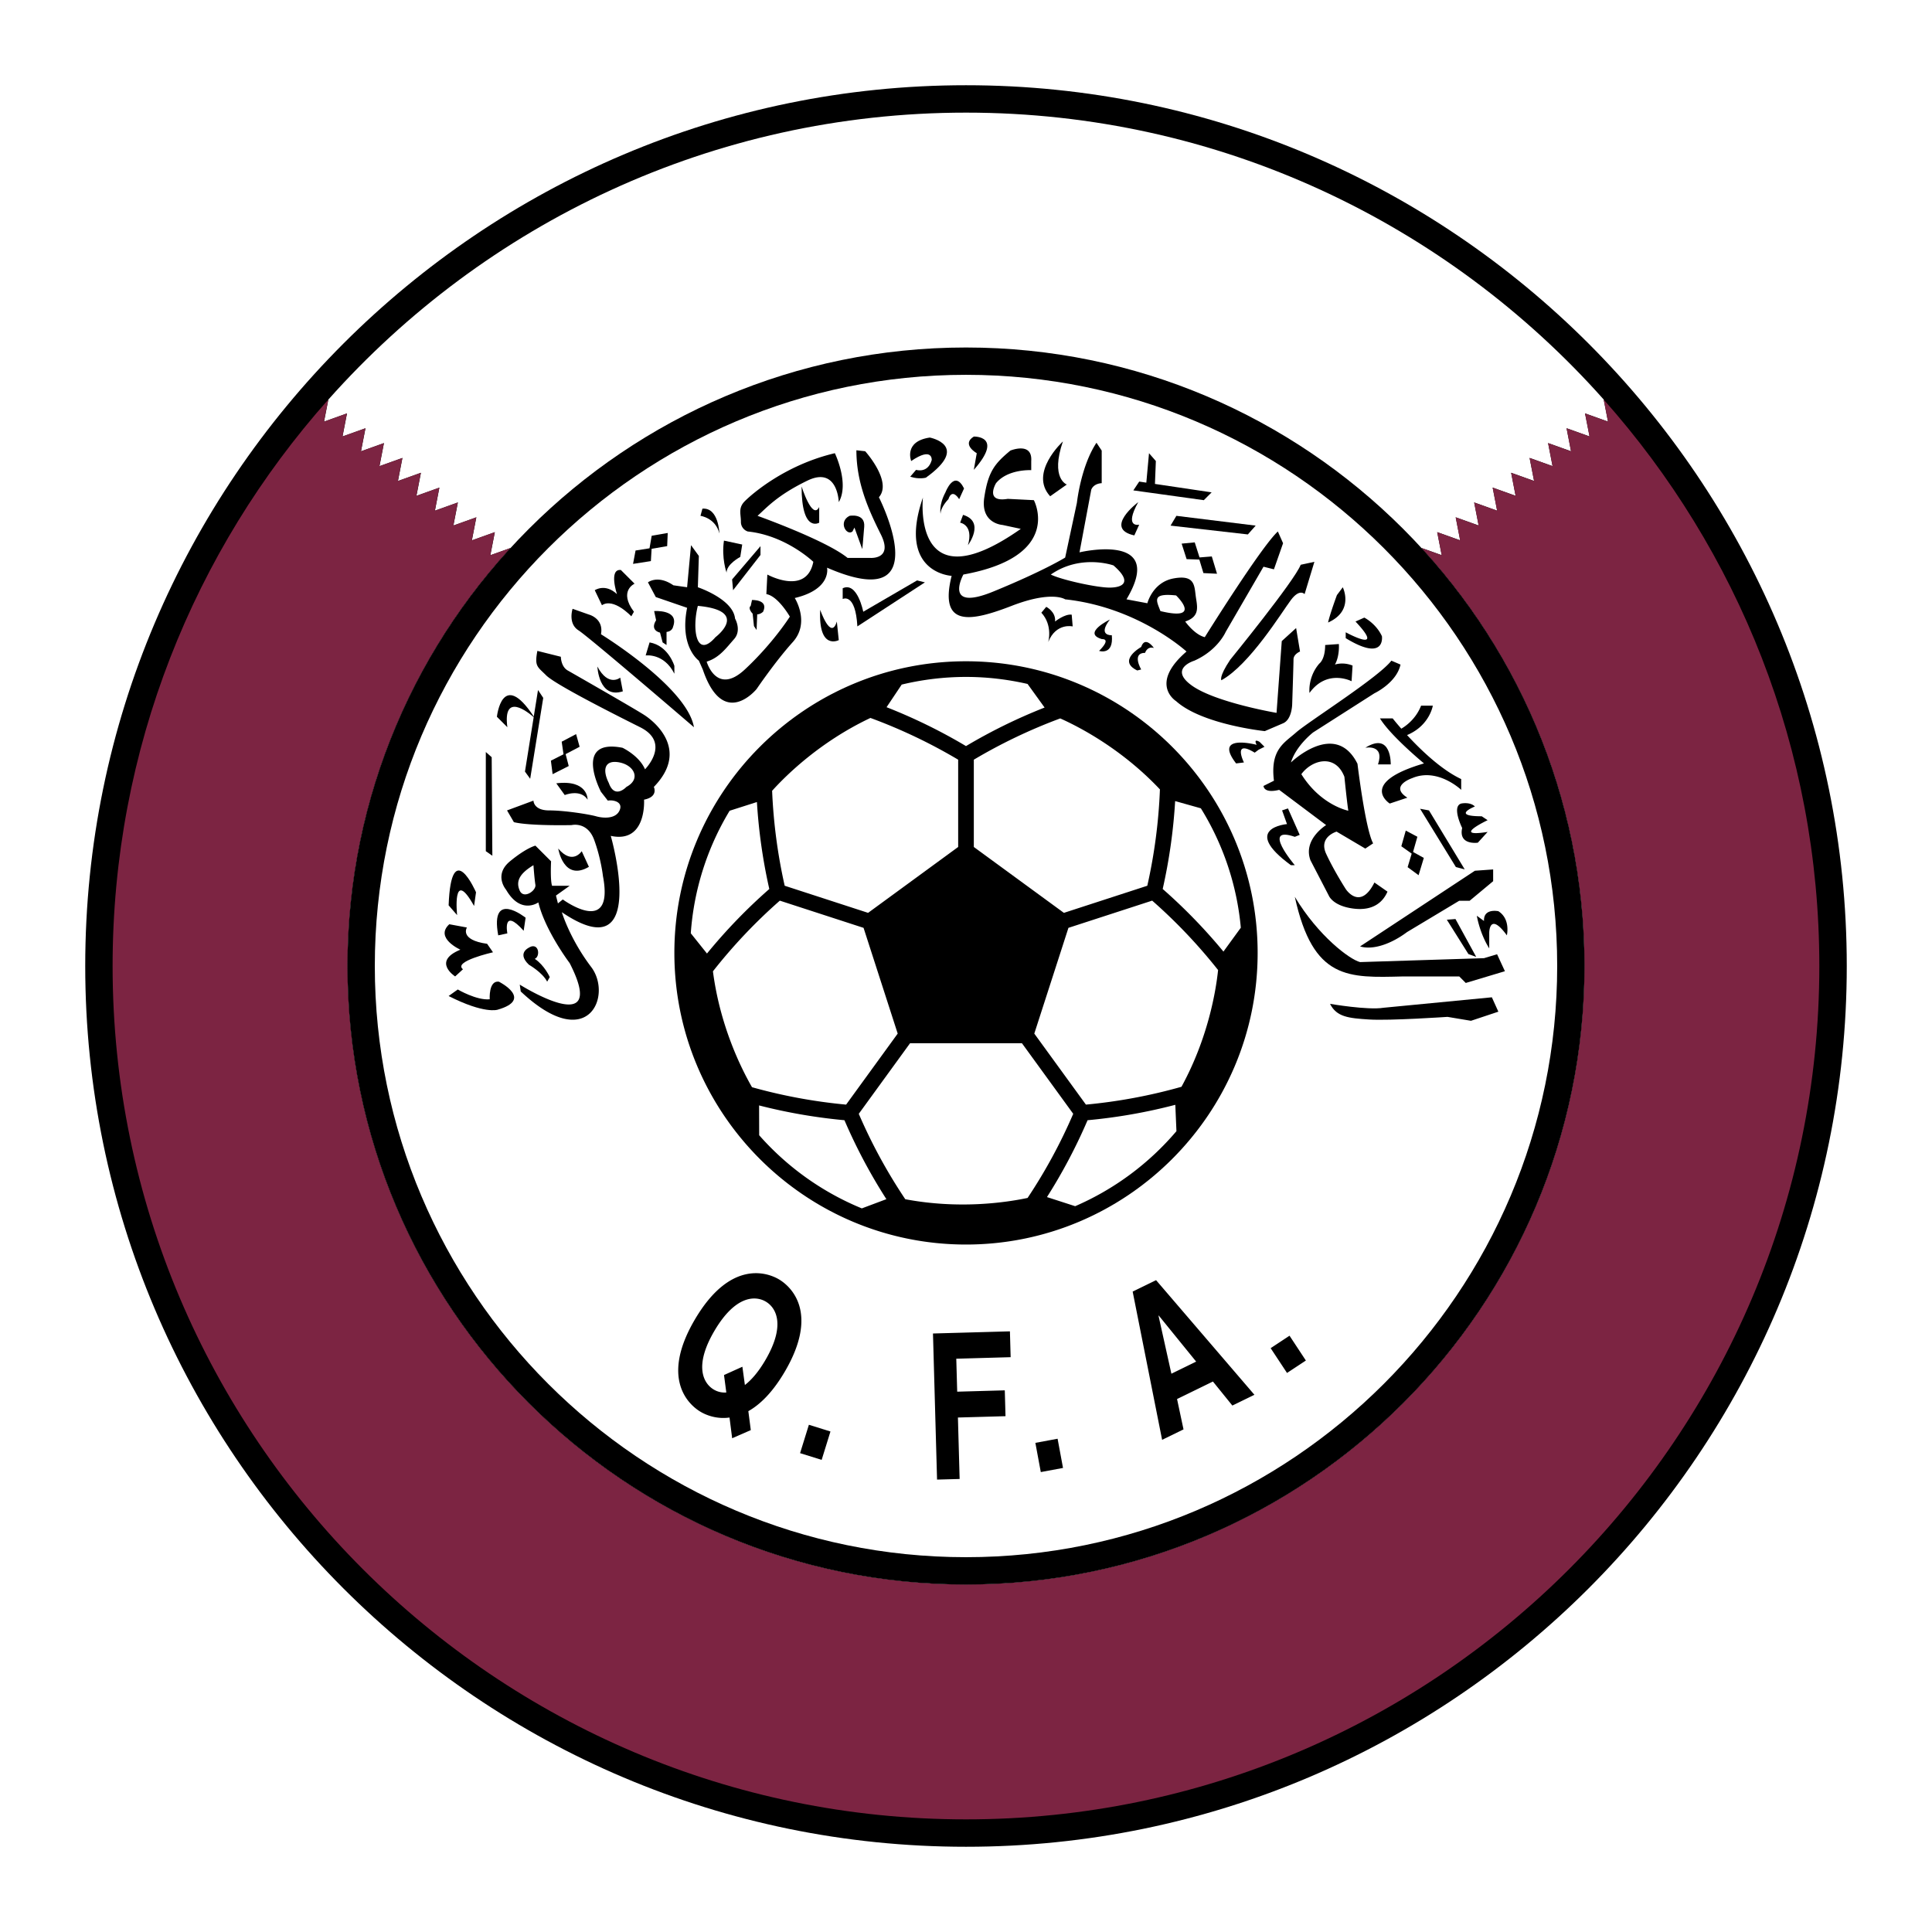
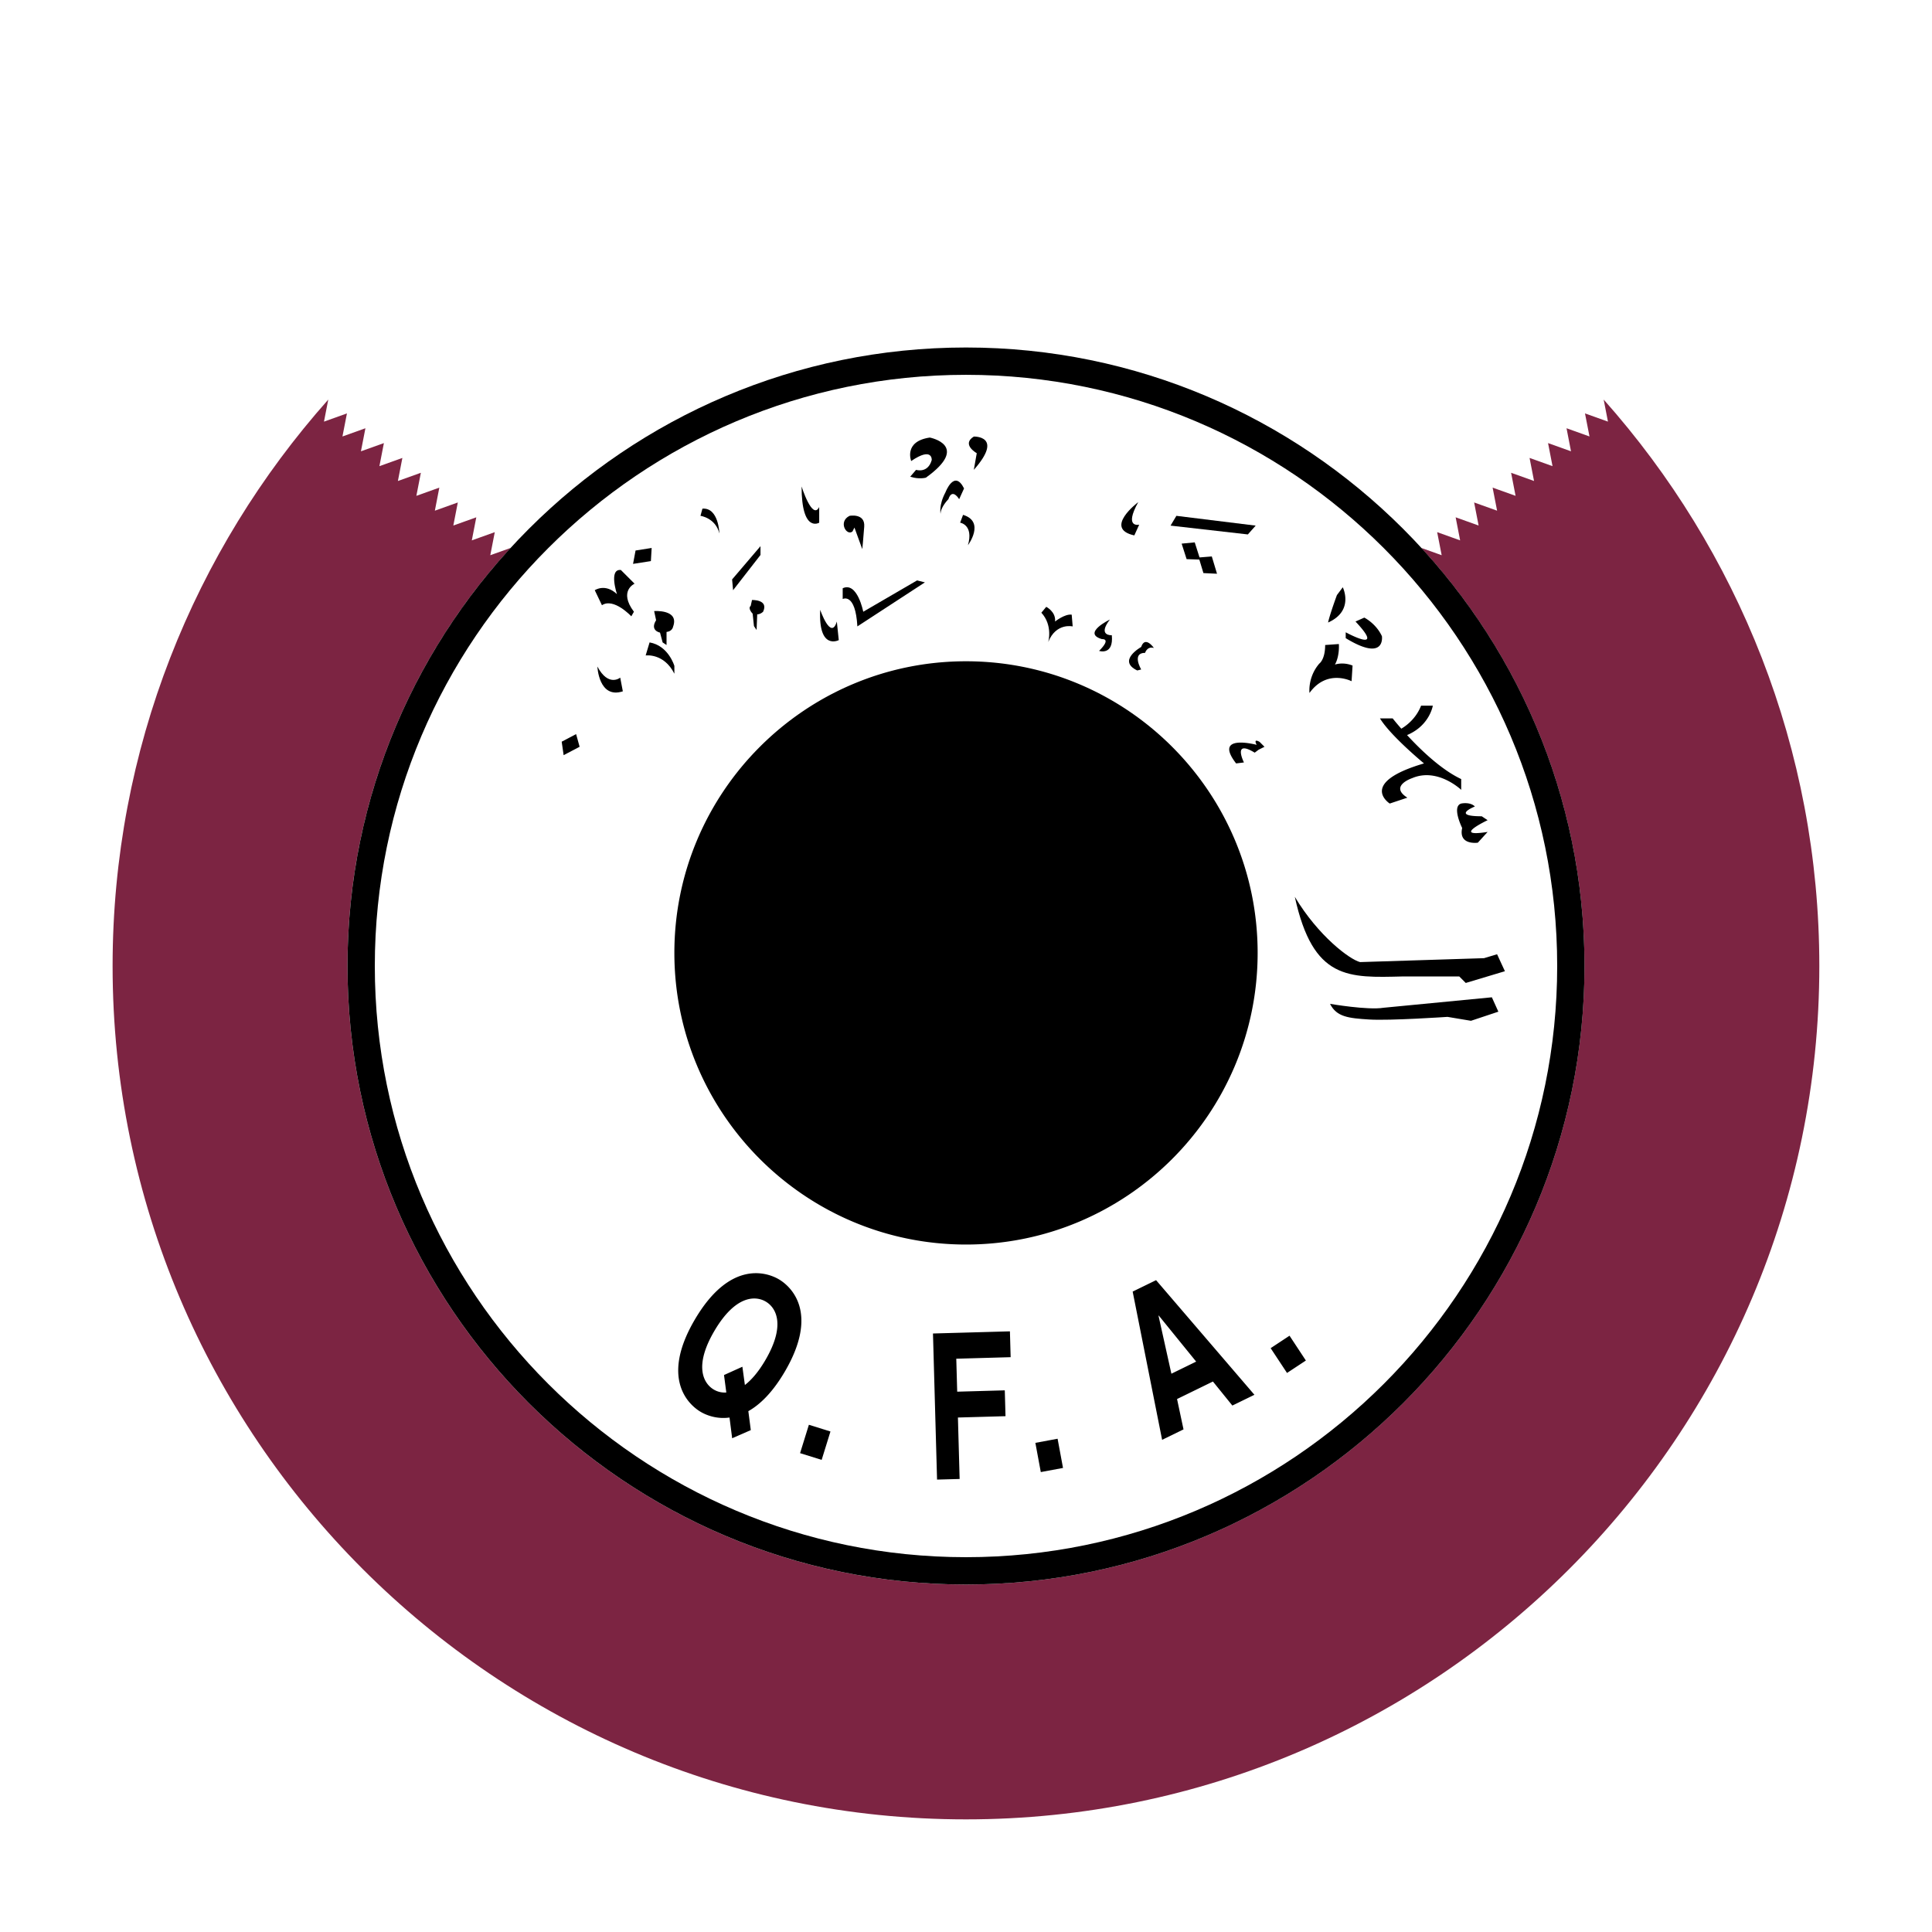
<svg xmlns="http://www.w3.org/2000/svg" width="2500" height="2500" viewBox="0 0 192.756 192.756">
  <g fill-rule="evenodd" clip-rule="evenodd">
    <path fill="#fff" d="M0 0h192.756v192.756H0V0z" />
-     <path d="M8.504 96.378c0 48.454 39.42 87.874 87.874 87.874 48.454 0 87.874-39.42 87.874-87.874 0-48.454-39.42-87.874-87.874-87.874-48.454 0-87.874 39.42-87.874 87.874z" />
    <path d="M32.33 42.065l2.291-.82-.448 2.301 2.291-.82-.448 2.301 2.291-.82-.447 2.301 2.291-.82-.447 2.301 2.291-.82-.448 2.301 2.291-.82-.447 2.301 2.291-.82-.448 2.301 2.291-.82-.447 2.301 2.291-.82-.448 2.301 2.027-.725c-10.1 10.991-16.275 25.643-16.275 41.71 0 34.024 27.682 61.708 61.707 61.708 34.024 0 61.708-27.684 61.708-61.708 0-16.068-6.176-30.719-16.275-41.711l2.027.725-.449-2.301 2.291.82-.447-2.301 2.291.82-.447-2.301 2.291.82-.447-2.301 2.291.82-.447-2.301 2.289.82-.447-2.301 2.291.82-.447-2.301 2.291.82-.447-2.301 2.291.82-.449-2.301 2.291.82-.428-2.2c-15.605-17.55-38.342-28.627-63.62-28.627S48.368 22.314 32.761 39.864l-.431 2.201z" fill="#fff" />
    <path d="M159.998 39.865l.428 2.2-2.291-.82.449 2.301-2.291-.82.447 2.301-2.291-.82.447 2.301-2.291-.82.447 2.301-2.289-.82.447 2.301-2.291-.82.447 2.301-2.291-.82.447 2.301-2.291-.82.447 2.301-2.291-.82.449 2.301-2.027-.725c10.1 10.992 16.275 25.643 16.275 41.711 0 34.024-27.684 61.708-61.708 61.708-34.025 0-61.707-27.684-61.707-61.708 0-16.068 6.175-30.719 16.275-41.71l-2.027.725.448-2.301-2.291.82.447-2.301-2.291.82.448-2.301-2.291.82.447-2.301-2.291.82.448-2.301-2.291.82.447-2.301-2.291.82.447-2.301-2.291.82.448-2.301-2.291.82.448-2.301-2.291.82.428-2.2C19.376 54.91 11.234 74.71 11.234 96.379c0 46.946 38.193 85.14 85.14 85.14 46.946 0 85.14-38.193 85.14-85.14.004-21.67-8.137-41.469-21.516-56.514z" fill="#7c2442" />
    <path d="M34.67 96.378c0 34.026 27.682 61.708 61.708 61.708 34.026 0 61.708-27.682 61.708-61.708 0-34.025-27.682-61.708-61.708-61.708-34.026 0-61.708 27.683-61.708 61.708z" />
    <path d="M37.395 96.378c0-32.523 26.46-58.982 58.983-58.982 32.524 0 58.983 26.459 58.983 58.982 0 32.522-26.459 58.983-58.983 58.983-32.523 0-58.983-26.461-58.983-58.983z" fill="#fff" />
    <path d="M72.235 137.188l.229 1.74a2.11 2.11 0 0 1-1.244-.287c-1.049-.619-2.007-2.363.068-5.879 2.075-3.516 4.067-3.52 5.115-2.9 1.048.619 2.007 2.365-.068 5.881-.691 1.17-1.376 1.945-2.017 2.439l-.25-1.822-1.833.828zm2.673 5.494l-.246-1.891c1.148-.643 2.396-1.84 3.614-3.902 3.479-5.895.668-8.521-.562-9.248-1.229-.725-4.888-1.918-8.368 3.975-3.48 5.893-.668 8.52.562 9.246.543.32 1.583.746 2.876.566l.264 2.066 1.86-.812zM81.977 145.652l-2.153-.67.879-2.832 2.152.67-.878 2.832zM95.743 147.557l-2.253.062-.407-14.576 7.677-.215.072 2.578-5.424.153.092 3.289 4.748-.133.072 2.578-4.748.133.171 6.131zM106.057 146.457l-2.217.412-.541-2.914 2.217-.412.541 2.914zM115.584 131.264l.025-.012 3.732 4.596-2.471 1.207-1.286-5.791zm1.85 8.318l3.58-1.748 1.939 2.398 2.201-1.074-9.812-11.436-2.336 1.139 2.938 14.791 2.135-1.041-.645-3.029zM130.287 135.74l-1.881 1.24-1.633-2.474 1.883-1.242 1.631 2.476zM96.378 65.975c-16.043 0-29.096 13.052-29.096 29.096 0 16.042 13.052 29.097 29.096 29.097s29.097-13.055 29.097-29.097c0-16.044-13.053-29.096-29.097-29.096z" />
-     <path d="M108.342 110.207l-5.15-7.086 3.406-10.55 8.355-2.715a52.836 52.836 0 0 1 6.576 6.927c-.229 2.152-1.012 6.811-3.652 11.645a52.902 52.902 0 0 1-9.535 1.779zM102.523 119.518c-2.143.453-6.806 1.145-12.203.129a52.86 52.86 0 0 1-4.64-8.521l5.117-7.043h11.162l.025.035 5.092 7.008a52.748 52.748 0 0 1-4.553 8.392zM75.518 80.019c.142 2.34.48 5.349 1.236 8.676a54.12 54.12 0 0 0-6.219 6.439l-1.615-2.021a27.305 27.305 0 0 1 3.876-12.225l2.722-.869zM86.844 71.629a52.987 52.987 0 0 1 8.753 4.165v8.708l-8.987 6.573-8.321-2.704a53.077 53.077 0 0 1-1.254-9.474c1.41-1.562 4.791-4.896 9.809-7.268zM75.028 108.471c-1.106-1.92-3.195-6.135-3.898-11.562a52.724 52.724 0 0 1 6.674-7.051l8.354 2.714 3.406 10.55-5.147 7.086a53.05 53.05 0 0 1-9.389-1.737zM119.809 80.645a27.3 27.3 0 0 1 3.988 11.911l-1.734 2.383a54.305 54.305 0 0 0-6.061-6.246 54.202 54.202 0 0 0 1.242-8.769l2.565.721zM105.781 71.677c1.949.872 6.152 3.058 9.945 7.081a52.984 52.984 0 0 1-1.26 9.614l-8.32 2.704-8.988-6.573v-8.708a52.842 52.842 0 0 1 8.623-4.118zM102.52 68.238l1.699 2.354a54.23 54.23 0 0 0-7.841 3.845 54.138 54.138 0 0 0-7.926-3.879l1.51-2.257a27.427 27.427 0 0 1 6.417-.764c2.111 0 4.164.248 6.141.701zM75.744 113.264l-.009-2.975a54.416 54.416 0 0 0 8.516 1.475 54.16 54.16 0 0 0 4.184 7.877l-2.45.92a27.665 27.665 0 0 1-10.241-7.297zM107.27 120.342l-2.814-.91a53.924 53.924 0 0 0 4.051-7.668 54.081 54.081 0 0 0 8.754-1.537l.113 2.629a27.699 27.699 0 0 1-10.104 7.486z" fill="#fff" />
    <path d="M132.699 100.154c.65 1.301 1.822 1.432 3.906 1.562 2.082.129 7.811-.262 7.811-.262l2.344.391 2.732-.91-.65-1.434-10.805 1.043c-1.562.261-5.338-.39-5.338-.39zM150.145 96.898l-3.906 1.172-.65-.65h-5.598c-5.469.131-8.982.391-10.807-7.942 2.344 3.906 5.469 6.249 6.51 6.51l12.367-.391 1.303-.391.781 1.692z" />
-     <path d="M135.693 94.425l11.457-7.551 1.822-.13v1.172l-2.344 1.953h-1.041l-5.207 3.125c-1.562 1.171-3.384 1.822-4.687 1.431zM131.008 73.075l6.117-3.906s2.213-1.041 2.604-2.864l-.91-.39c-1.303 1.692-8.332 6.118-9.504 7.16s-2.604 1.692-2.213 4.817l-1.041.521s0 .781 1.562.391l4.686 3.515s-2.344 1.432-1.562 3.515l1.824 3.515s.391 1.042 2.473 1.302c2.082.261 2.994-.781 3.385-1.692l-1.303-.911c-1.432 2.864-2.863.651-2.863.651s-1.172-1.823-1.953-3.515c-.781-1.692 1.041-2.213 1.041-2.213l2.865 1.692.781-.521c-.781-1.433-1.562-7.941-1.562-7.941-2.213-4.426-6.639-.13-6.639-.13.518-1.694 2.212-2.996 2.212-2.996zm3.123 4.426s.262 2.604.391 3.385c0 0-2.732-.521-4.686-3.645 1.041-1.432 3.385-2.083 4.295.26zM129.314 62.661l-1.432 1.302-.521 7.16s-6.117-1.042-8.461-2.734c-2.344-1.692.26-2.473.26-2.473 2.344-1.042 3.125-2.865 3.125-2.865l3.775-6.509 1.041.26.912-2.604-.521-1.172c-1.693 1.562-7.291 10.545-7.291 10.545-1.041-.26-1.951-1.562-1.951-1.562 1.561-.521 1.17-1.562 1.041-2.604-.131-1.042-.131-2.083-2.213-1.693-2.084.391-2.605 2.474-2.605 2.474l-2.082-.391c4.035-6.77-4.688-4.687-4.688-4.687l1.172-6.249c.262-.651 1.043-.651 1.043-.651v-3.254l-.521-.781c-1.562 2.344-1.953 5.988-1.953 5.988l-1.172 5.468s-2.082 1.302-7.16 3.385c-5.077 2.083-2.994-1.693-2.994-1.693 10.025-1.822 7.031-7.42 7.031-7.42l-2.604-.13c-2.344.391-1.172-1.562-1.172-1.562 1.17-1.432 3.514-1.301 3.514-1.301v-.912c.131-1.953-2.082-1.042-2.082-1.042-1.562 1.302-2.213 2.083-2.604 4.687s1.822 2.734 1.822 2.734l1.822.391c-10.936 7.681-9.764-3.125-9.764-3.125-2.604 7.551 2.864 7.812 2.864 7.812-1.302 5.207 1.952 4.556 5.988 2.994 4.037-1.562 5.338-.651 5.338-.651 7.291.781 12.107 5.207 12.107 5.207-3.775 3.255-1.041 4.947-1.041 4.947 2.604 2.344 8.852 2.994 8.852 2.994l1.824-.781c.91-.39.91-1.953.91-1.953s.131-3.906.131-4.427c0-.521.65-.781.65-.781l-.39-2.341zm-18.617-4.036c-1.301 0-4.816-.781-5.857-1.302 2.994-2.083 6.25-.911 6.25-.911 1.951 1.692.91 2.213-.393 2.213zm5.078 2.343c-.391-1.042-.912-1.822 1.562-1.562.001 0 2.735 2.604-1.562 1.562zM87.688 49.61c1.367-1.562-1.367-4.589-1.367-4.589l-.878-.097c0 3.222 1.171 5.858 2.44 8.396 1.27 2.539-1.074 2.343-1.074 2.343h-2.246c-2.148-1.757-8.982-4.198-8.982-4.198.878-.781 1.952-2.05 4.979-3.515 3.027-1.464 3.125 2.148 3.125 2.148 1.074-1.855-.391-4.882-.391-4.882-4.979 1.172-8.299 4.101-8.982 4.784-.684.684-.391 1.27-.391 2.05a1 1 0 0 0 .684.977c3.808.391 6.541 3.027 6.541 3.027-.683 3.417-4.588 1.269-4.588 1.269l-.098 1.953c1.171.195 2.343 2.246 2.343 2.246s-1.66 2.636-4.491 5.272-3.808-.781-3.808-.781c1.27-.391 1.953-1.367 2.734-2.246.781-.879.098-2.051.098-2.051-.195-1.952-3.71-3.124-3.71-3.124l.098-3.125-.781-1.074-.391 4.198-1.367-.195c-1.562-1.074-2.538-.293-2.538-.293l.781 1.465 3.125 1.074c-.781 3.906 1.172 5.273 1.172 5.273l.391.878c2.05 6.053 5.37 1.953 5.37 1.953s1.854-2.734 3.612-4.687c1.757-1.953.195-4.394.195-4.394 3.71-.879 3.222-3.027 3.222-3.027 11.227 4.883 5.173-7.028 5.173-7.028zM69.625 60.448c5.272.488 1.757 3.124 1.757 3.124-1.952 2.245-2.342-.879-1.757-3.124zM57.128 60.74l1.66.586s1.465.39 1.171 1.953c0 0 8.592 5.272 9.276 9.276 0 0-10.447-8.983-11.521-9.667s-.586-2.148-.586-2.148zM64.353 71.383c-.879-.585-7.03-4.101-7.714-4.491-.683-.391-.683-1.367-.683-1.367l-2.343-.585c-.293 1.562 0 1.562.878 2.44.879.879 6.249 3.613 9.374 5.175 3.124 1.562.488 4.198.488 4.198-.586-1.367-2.246-2.147-2.246-2.147C57.128 73.629 59.959 79 59.959 79l.684.879c.488-.098 1.562.098 1.172.976-.391.879-1.66.781-2.343.586-.684-.195-3.125-.586-4.687-.586-1.562 0-1.562-.976-1.562-.976l-2.636.976.684 1.172c1.562.391 5.76.293 5.76.293s1.562-.391 2.246 1.464c.683 1.855.878 3.613.878 3.613 1.171 6.151-4.003 2.343-4.003 2.343l-.488.391-.195-.781 1.367-.976h-1.757c-.195-.586-.098-2.441-.098-2.441l-1.562-1.562s-.879.195-2.539 1.562c-1.66 1.367-.391 2.832-.391 2.832 1.464 2.538 3.222 1.269 3.222 1.269.684 2.832 3.124 6.054 3.124 6.054 4.003 7.811-4.979 2.146-4.979 2.146l.098.684c6.737 6.348 9.178.391 7.03-2.439-2.148-2.833-2.929-5.468-2.929-5.468 8.788 5.957 4.882-7.616 4.882-7.616 3.613.781 3.32-3.612 3.32-3.612 1.464-.293.976-1.27.976-1.27 3.611-3.713-.002-6.544-.88-7.13zM51.855 88.86c-.39-.878-.098-1.659 1.367-2.539 0 0 .098 1.367.195 1.953.098.586-1.171 1.465-1.562.586zm10.643-10.35s-1.172 1.27-1.757-.391c-.683-1.367-.391-2.343 1.074-2.05 1.464.293 2.147 1.66.683 2.441zM147.279 95.467l-.775-.28-2.152-3.426.861-.069 2.066 3.775zM150.34 93.319s.391-1.627-.848-2.408c0 0-1.496-.326-1.432.976l-.715-.521s.26 1.693 1.236 3.255v-1.562c.001 0 .001-2.148 1.759.26zM146.135 86.738l-.881-.233-3.572-5.814.888.164 3.565 5.883zM140.254 82.866l-.443 1.564 1.107.786.494-1.732-1.158-.618z" />
-     <path d="M140.906 84.96l-.467 1.556 1.094.803.522-1.724-1.149-.635zM137.484 76.265h1.27s.096-3.32-2.539-1.66c0 0 1.953-.391 1.269 1.66zM129.184 83.49l.488-.195-1.172-2.637-.586.195.49 1.367s-4.688.39.391 4.101h.389s-3.416-4.003 0-2.831z" />
    <path d="M140.381 73.339c.074-.032.145-.062.227-.101 2.051-.976 2.344-2.831 2.344-2.831h-1.172c-.506 1.301-1.492 2.012-1.971 2.294a27.523 27.523 0 0 1-.861-1.025h-1.268c1.074 1.757 4.393 4.491 4.393 4.491-6.639 1.953-3.418 4.003-3.418 4.003l1.758-.586c-1.855-1.172.488-1.953.488-1.953 2.539-1.074 4.883 1.171 4.883 1.171v-1.074c-2.001-.94-4.071-2.944-5.403-4.389zM132.211 64.353l1.367-.098s.098 1.171-.391 2.05c0 0 .781-.293 1.758.098l-.098 1.562s-2.441-1.269-4.199 1.172c0 0-.195-1.562.977-2.929 0 0 .586-.391.586-1.855zM125.182 75.093c-2.246-1.367-1.074.977-1.074.977l-.781.097c-2.344-3.026 2.051-1.855 2.051-1.855s-.391-.684.293-.293l.488.488-.586.293-.391.293zM135.238 62.01l.879-.391s1.172.585 1.758 1.855c0 0 .391 2.636-3.613.195v-.586s4.101 2.247.976-1.073zM133.383 59.374l.586-.781s1.172 2.343-1.465 3.515c0-.001.098-.587.879-2.734zM148.42 83.001l-.977 1.074s-1.953.293-1.562-1.465c0 0-1.074-2.147-.098-2.44 0 0 .879-.195 1.367.293 0 0-2.441.976.684.976l.586.391s-3.711 1.757 0 1.171zM125.279 52.441l-.781.879-7.713-.879.584-.976 7.91.976zM117.893 54.238l.496 1.548 1.357.044-.547-1.717-1.306.125z" />
-     <path d="M119.594 55.622l.472 1.555 1.356.065-.52-1.725-1.308.105zM106.924 61.326l.098 1.171s-1.66-.391-2.441 1.562c0 0 .488-1.66-.684-2.929l.488-.586s.977.489.879 1.465c0 .001.974-.78 1.66-.683zM113.562 50.098s-3.516 2.636-.391 3.32l.488-1.074c.001 0-1.561.39-.097-2.246zM90.91 45.997s-.781-1.953 1.855-2.343c0 0 4.101.781-.391 4.003 0 0-.684.195-1.562-.098l.585-.683s1.172.391 1.562-.977c.002 0 .099-1.366-2.049.098zM115.125 64.646s-.879-1.269-1.27-.097c0 0-2.441 1.367-.391 2.343l.391-.098s-.977-1.66.391-1.66c0 0 .195-.683.879-.488zM110.73 61.814s-2.832 1.367-.781 1.953c0 0 .977-.098-.293 1.172 0 0 1.465.488 1.27-1.562 0-.001-1.465.097-.196-1.563zM97.451 45.216s-1.561-.878-.293-1.66c0 0 3.027-.098 0 3.32l.293-1.66zM96.085 51.367l-.293.781s1.366.196.781 2.246c0 0 1.757-2.344-.488-3.027zM96.183 48.731l-.488 1.074s-.684-1.172-1.074 0c0 0-.781.781-.781 1.464 0 0-.195-.878.488-2.148 0 .001.879-2.343 1.855-.39zM84.076 58.69v1.074s1.27-.684 1.465 2.733l6.737-4.394-.781-.195-5.37 3.125c-.001.001-.586-3.027-2.051-2.343zM83.49 62.01l.195 1.855s-2.05 1.074-1.855-3.027c0 0 1.074 3.124 1.66 1.172zM85.052 53.027c-.585.488-1.464-.977-.292-1.562 0 0 1.562-.293 1.464 1.074-.098 1.367-.195 2.246-.195 2.246l-.781-2.148-.196.39zM81.732 50.586v1.562s-1.757 1.074-1.757-3.612c0 0 1.074 3.417 1.757 2.05zM75.874 54.491v.879l-2.734 3.515-.098-1.074 2.832-3.32zM70.081 50.749l-.195.716s1.497.195 1.888 1.757c-.001 0-.066-2.603-1.693-2.473zM66.619 53.176l-1.601.278-.229 1.338 1.775-.305.055-1.311z" />
+     <path d="M119.594 55.622l.472 1.555 1.356.065-.52-1.725-1.308.105zM106.924 61.326l.098 1.171s-1.66-.391-2.441 1.562c0 0 .488-1.66-.684-2.929l.488-.586s.977.489.879 1.465c0 .001.974-.78 1.66-.683zM113.562 50.098s-3.516 2.636-.391 3.32l.488-1.074c.001 0-1.561.39-.097-2.246zM90.91 45.997s-.781-1.953 1.855-2.343c0 0 4.101.781-.391 4.003 0 0-.684.195-1.562-.098l.585-.683s1.172.391 1.562-.977c.002 0 .099-1.366-2.049.098zM115.125 64.646s-.879-1.269-1.27-.097c0 0-2.441 1.367-.391 2.343l.391-.098s-.977-1.66.391-1.66c0 0 .195-.683.879-.488zM110.73 61.814s-2.832 1.367-.781 1.953c0 0 .977-.098-.293 1.172 0 0 1.465.488 1.27-1.562 0-.001-1.465.097-.196-1.563zM97.451 45.216s-1.561-.878-.293-1.66c0 0 3.027-.098 0 3.32l.293-1.66zM96.085 51.367l-.293.781s1.366.196.781 2.246c0 0 1.757-2.344-.488-3.027zM96.183 48.731l-.488 1.074s-.684-1.172-1.074 0c0 0-.781.781-.781 1.464 0 0-.195-.878.488-2.148 0 .001.879-2.343 1.855-.39zM84.076 58.69v1.074s1.27-.684 1.465 2.733l6.737-4.394-.781-.195-5.37 3.125c-.001.001-.586-3.027-2.051-2.343zM83.49 62.01l.195 1.855s-2.05 1.074-1.855-3.027c0 0 1.074 3.124 1.66 1.172zM85.052 53.027c-.585.488-1.464-.977-.292-1.562 0 0 1.562-.293 1.464 1.074-.098 1.367-.195 2.246-.195 2.246l-.781-2.148-.196.39zM81.732 50.586v1.562s-1.757 1.074-1.757-3.612c0 0 1.074 3.417 1.757 2.05zM75.874 54.491v.879l-2.734 3.515-.098-1.074 2.832-3.32zM70.081 50.749l-.195.716s1.497.195 1.888 1.757c-.001 0-.066-2.603-1.693-2.473zM66.619 53.176z" />
    <path d="M65.015 54.671l-1.605.253-.25 1.334 1.779-.277.076-1.31zM61.944 56.868l1.367 1.367s-1.627.716-.065 2.799l-.26.455s-1.757-1.887-2.929-1.106l-.717-1.497s1.042-.716 2.214.391c0-.001-.846-2.539.39-2.409zM64.809 64.093l-.391 1.301s1.823-.26 2.864 1.823v-.781s-.586-2.018-2.473-2.343zM65.264 60.968s2.538-.195 1.888 1.562c0 0-.065.456-.651.521v1.302l-.391-.26-.26-.977s-1.042-.195-.391-1.237l-.195-.911zM75.028 59.862s1.692-.065 1.106 1.172c0 0-.26.26-.586.26l-.064 1.562-.261-.391-.13-1.237s-.521-.521-.195-.781l.13-.585zM59.601 66.501s.13 3.254 2.539 2.473l-.26-1.367c-.001 0-1.172.977-2.279-1.106zM57.478 73.242l-1.438.757.194 1.343 1.595-.836-.351-1.264z" />
-     <path d="M56.412 75.158l-1.45.735.173 1.346 1.607-.812-.33-1.269zM72.229 53.938l1.822.39-.195 1.237s-1.367.716-1.367 1.562c0 .001-.521-1.431-.26-3.189zM55.5 78.152l.846 1.171s1.562-.65 2.278.456c.001.001.066-2.017-3.124-1.627zM48.47 75.028l.586.52.066 9.829-.652-.455v-9.894zM55.696 84.662s.521 3.319 3.059 1.822l-.716-1.562s-.911 1.432-2.343-.26zM44.76 90.325l.846.976s-.521-4.881 1.692-.911l.195-1.367c.001 0-2.472-5.663-2.733 1.302zM53.353 95.663c.521-.195.456-1.433-.326-1.237 0 0-1.627.521-.26 1.823 0 0 1.367.781 1.823 1.693l.26-.457c-.001-.001-.521-1.173-1.497-1.822zM49.708 93.319l.911-.195s-.521-2.669 1.627-.26l.195-1.302s-3.58-2.865-2.733 1.757zM44.826 92.212l1.757.325s-.781 1.236 2.018 1.627l.585.846s-4.035.911-2.994 1.692l-.781.717s-2.343-1.498.521-2.669c0 0-2.604-1.171-1.106-2.538zM49.772 97.941s3.516 1.758-.13 2.799c0 0-1.302.455-4.882-1.367l.911-.652s1.888 1.107 3.189.977c.001-.001-.13-1.887.912-1.757zM129.77 56.347l1.367-.293-.977 3.222s-.488-.586-1.365.586c-.881 1.172-4.102 6.444-6.934 8.006 0 0-.293-.293.879-2.05 0-.001 6.444-7.909 7.03-9.471zM53.678 68.844l-.424 2.65c-3.165-4.82-3.677.019-3.677.019l1.042 1.042c-.465-3.542 2.072-1.493 2.627-1.007l-.87 5.434.521.716 1.302-8.071-.521-.783zM115.229 48.281l.091-2.284-.683-.781-.268 2.937-.709-.106-.586.879 7.03.976.781-.78-5.656-.841zM106.045 44.044s-3.418 3.124-1.27 5.468l1.66-1.172c.001 0-1.66-.586-.39-4.296z" />
  </g>
</svg>